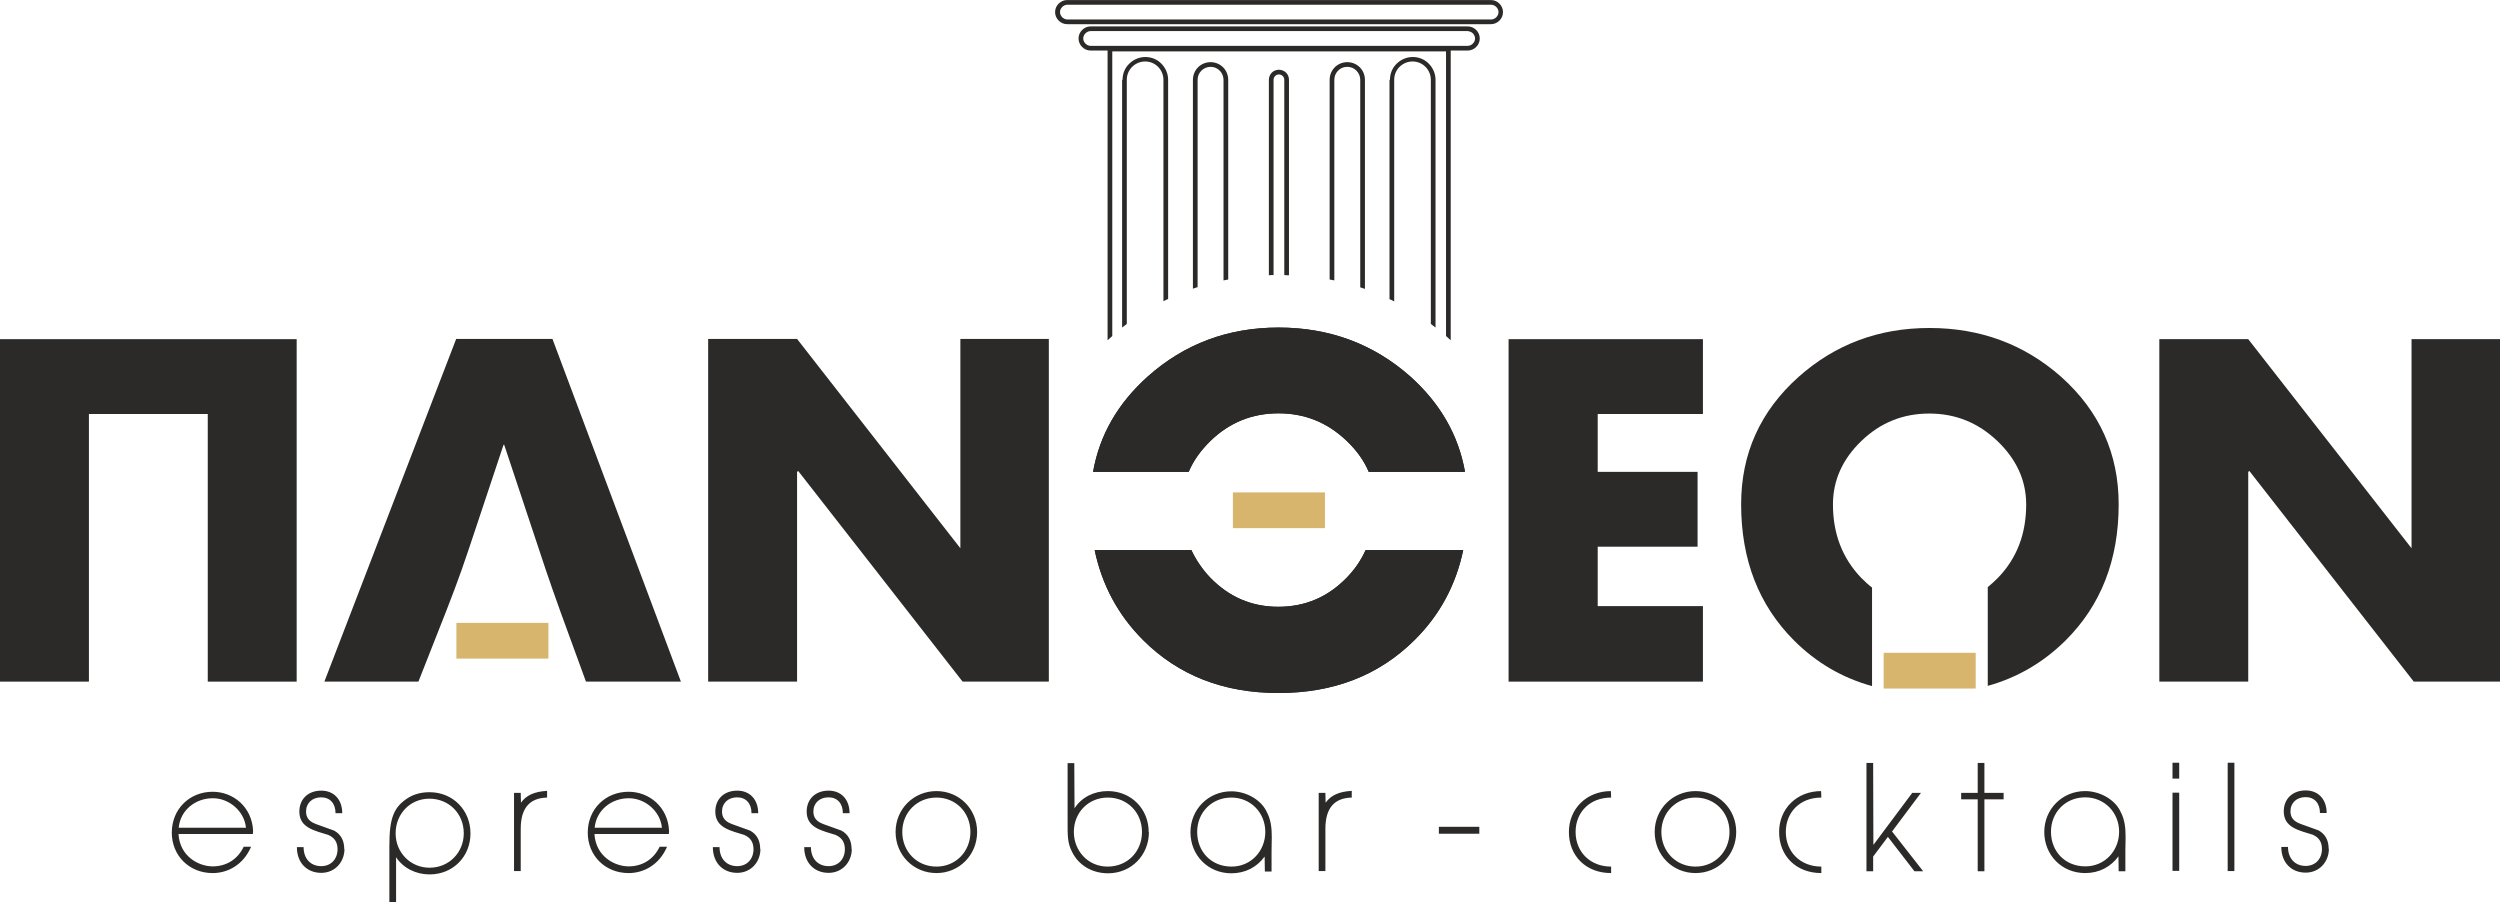
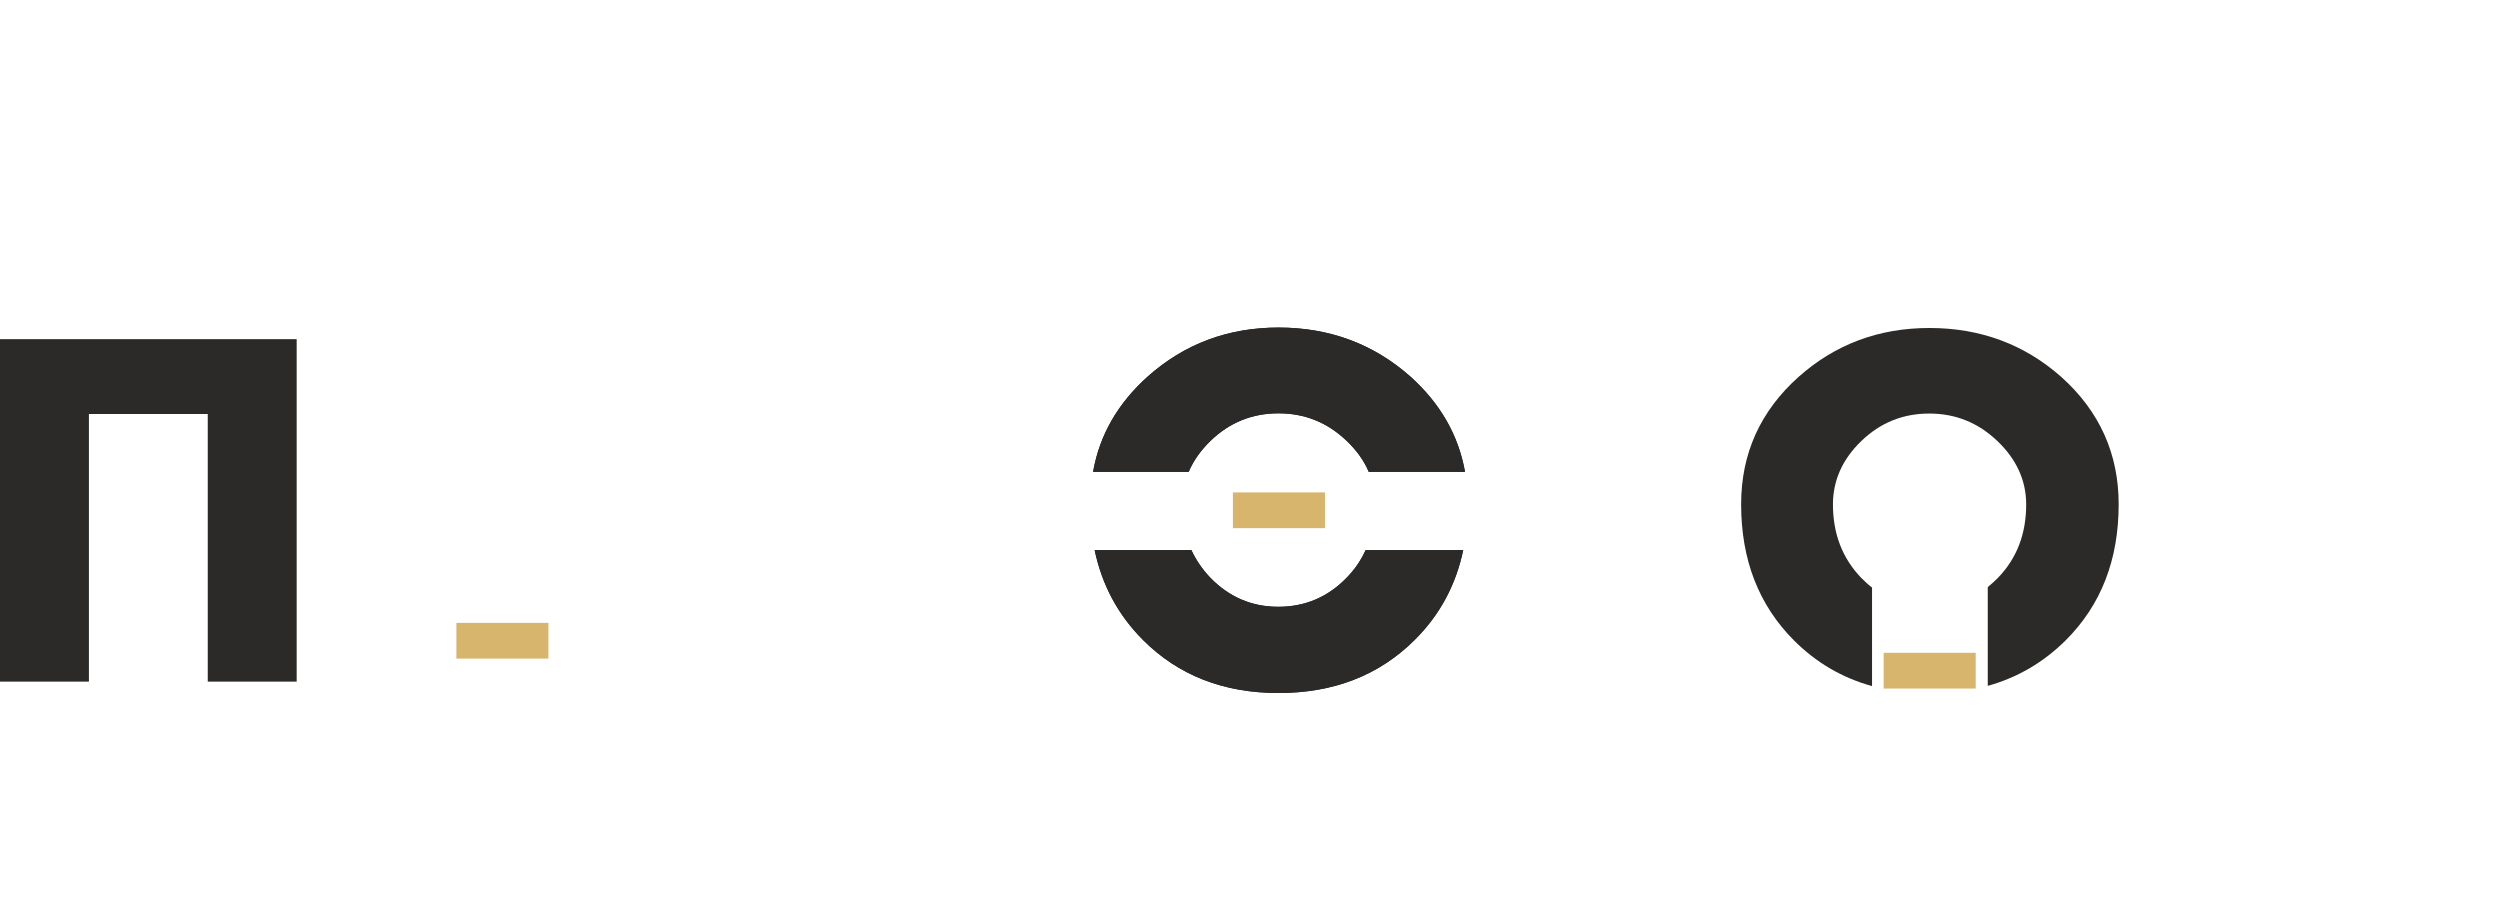
<svg xmlns="http://www.w3.org/2000/svg" xml:space="preserve" width="80.357mm" height="28.998mm" version="1.1" style="shape-rendering:geometricPrecision; text-rendering:geometricPrecision; image-rendering:optimizeQuality; fill-rule:evenodd; clip-rule:evenodd" viewBox="0 0 11.191 4.038">
  <defs>
    <style type="text/css">
   
    .fil0 {fill:#2B2A29}
    .fil2 {fill:#2B2A29}
    .fil1 {fill:#D7B56D}
   
  </style>
  </defs>
  <g id="Layer_x0020_1">
-     <polygon class="fil0" points="9.666,3.051 9.666,1.518 10.064,1.518 10.795,2.454 10.795,1.518 11.191,1.518 11.191,3.051 10.805,3.051 10.069,2.108 10.064,2.112 10.064,3.051 " />
-     <polygon class="fil0" points="7.623,1.853 7.152,1.853 7.152,2.112 7.599,2.112 7.599,2.447 7.152,2.447 7.152,2.713 7.623,2.713 7.623,3.051 6.753,3.051 6.753,1.518 7.623,1.518 " />
    <path class="fil0" d="M5.723 1.466c0.228,0 0.425,0.073 0.59,0.219 0.134,0.12 0.216,0.263 0.245,0.427l-0.431 -0c-0.021,-0.05 -0.054,-0.096 -0.099,-0.139 -0.086,-0.082 -0.187,-0.123 -0.305,-0.123 -0.118,-0 -0.219,0.041 -0.304,0.123 -0.044,0.043 -0.077,0.089 -0.098,0.139l-0.428 -0c0.029,-0.165 0.111,-0.307 0.245,-0.427 0.164,-0.146 0.359,-0.219 0.586,-0.219zm0.827 0.996c-0.033,0.157 -0.105,0.291 -0.218,0.403 -0.159,0.158 -0.362,0.237 -0.609,0.237 -0.246,-0 -0.448,-0.079 -0.606,-0.237 -0.112,-0.112 -0.184,-0.246 -0.217,-0.403l0.433 0c0.021,0.045 0.049,0.086 0.084,0.123 0.084,0.087 0.186,0.131 0.305,0.131 0.121,0 0.223,-0.044 0.307,-0.131 0.036,-0.037 0.064,-0.078 0.084,-0.123l0.435 0z" />
    <path class="fil0" d="M5.723 1.466c0.228,0 0.425,0.073 0.59,0.219 0.134,0.12 0.216,0.263 0.245,0.427l-0.431 -0c-0.021,-0.05 -0.054,-0.096 -0.099,-0.139 -0.086,-0.082 -0.187,-0.123 -0.305,-0.123 -0.118,-0 -0.219,0.041 -0.304,0.123 -0.044,0.043 -0.077,0.089 -0.098,0.139l-0.428 -0c0.029,-0.165 0.111,-0.307 0.245,-0.427 0.164,-0.146 0.359,-0.219 0.586,-0.219zm0.827 0.996c-0.033,0.157 -0.105,0.291 -0.218,0.403 -0.159,0.158 -0.362,0.237 -0.609,0.237 -0.246,-0 -0.448,-0.079 -0.606,-0.237 -0.112,-0.112 -0.184,-0.246 -0.217,-0.403l0.433 0c0.021,0.045 0.049,0.086 0.084,0.123 0.084,0.087 0.186,0.131 0.305,0.131 0.121,0 0.223,-0.044 0.307,-0.131 0.036,-0.037 0.064,-0.078 0.084,-0.123l0.435 0z" />
-     <path class="fil0" d="M3.17 3.051l0 -1.534 0.398 0 0.731 0.937 0 -0.937 0.396 0 0 1.534 -0.386 0 -0.736 -0.943 -0.005 0.004 0 0.939 -0.398 0zm-2.037 0.668c-0.005,-0.108 -0.09,-0.175 -0.181,-0.175 -0.104,-0 -0.183,0.078 -0.183,0.183 0,0.102 0.077,0.181 0.183,0.181 0.069,-0 0.138,-0.038 0.172,-0.118l-0.033 0c-0.028,0.058 -0.079,0.088 -0.139,0.088 -0.062,-0 -0.147,-0.044 -0.153,-0.145l0.333 0 0.001 -0.015zm-0.333 -0.014c0.007,-0.077 0.073,-0.132 0.153,-0.132 0.073,-0 0.141,0.058 0.148,0.132l-0.301 0zm0.741 0.096c0,-0.039 -0.015,-0.066 -0.045,-0.083l-0.036 -0.013 -0.05 -0.018 0.001 0c-0.027,-0.01 -0.041,-0.028 -0.041,-0.054 0,-0.039 0.028,-0.064 0.068,-0.064 0.039,-0 0.064,0.027 0.064,0.071l0.03 0c0,-0.061 -0.037,-0.101 -0.094,-0.101 -0.058,0 -0.098,0.037 -0.098,0.094 0,0.073 0.069,0.085 0.132,0.105l-0.001 -0c0.027,0.012 0.04,0.033 0.04,0.063 0,0.044 -0.029,0.076 -0.073,0.076 -0.047,-0 -0.079,-0.033 -0.079,-0.085l-0.03 -0c0,0.071 0.046,0.115 0.109,0.115 0.062,-0 0.104,-0.049 0.104,-0.107zm0.565 -0.071c0,-0.103 -0.078,-0.184 -0.183,-0.184 -0.036,0 -0.067,0.008 -0.094,0.024 -0.068,0.042 -0.086,0.094 -0.086,0.215l0 0.254 0.03 0 0 -0.202c0.033,0.05 0.09,0.077 0.15,0.077 0.105,0 0.183,-0.08 0.183,-0.183zm-0.03 0c0,0.086 -0.066,0.154 -0.153,0.154 -0.086,0 -0.152,-0.068 -0.152,-0.154 0,-0.086 0.064,-0.155 0.151,-0.155 0.087,-0 0.154,0.066 0.154,0.155zm0.373 -0.19c-0.055,0.003 -0.093,0.019 -0.117,0.053l-0.001 -0.044 -0.03 0 0 0.35 0.03 0 0 -0.189c0,-0.092 0.039,-0.138 0.118,-0.14l0 -0.031zm0.546 0.179c-0.005,-0.108 -0.09,-0.175 -0.181,-0.175 -0.104,-0 -0.183,0.078 -0.183,0.183 0,0.102 0.077,0.181 0.183,0.181 0.069,-0 0.138,-0.038 0.172,-0.118l-0.033 0c-0.028,0.058 -0.079,0.088 -0.139,0.088 -0.062,-0 -0.147,-0.044 -0.153,-0.145l0.333 0 0.001 -0.015zm-0.333 -0.014c0.007,-0.077 0.073,-0.132 0.153,-0.132 0.073,-0 0.141,0.058 0.148,0.132l-0.301 0zm0.741 0.096c0,-0.039 -0.015,-0.066 -0.045,-0.083l-0.036 -0.013 -0.05 -0.018 0.001 0c-0.027,-0.01 -0.041,-0.028 -0.041,-0.054 0,-0.039 0.028,-0.064 0.068,-0.064 0.039,-0 0.064,0.027 0.064,0.071l0.03 0c0,-0.061 -0.037,-0.101 -0.094,-0.101 -0.058,0 -0.098,0.037 -0.098,0.094 0,0.073 0.069,0.085 0.132,0.105l-0.001 -0c0.027,0.012 0.04,0.033 0.04,0.063 0,0.044 -0.029,0.076 -0.073,0.076 -0.047,-0 -0.079,-0.033 -0.079,-0.085l-0.03 -0c0,0.071 0.046,0.115 0.109,0.115 0.062,-0 0.104,-0.049 0.104,-0.107zm0.409 0c0,-0.039 -0.015,-0.066 -0.045,-0.083l-0.036 -0.013 -0.05 -0.018 0.001 0c-0.027,-0.01 -0.041,-0.028 -0.041,-0.054 0,-0.039 0.028,-0.064 0.068,-0.064 0.039,-0 0.064,0.027 0.064,0.071l0.03 0c0,-0.061 -0.037,-0.101 -0.094,-0.101 -0.058,0 -0.098,0.037 -0.098,0.094 0,0.073 0.069,0.085 0.132,0.105l-0.001 -0c0.027,0.012 0.04,0.033 0.04,0.063 0,0.044 -0.029,0.076 -0.073,0.076 -0.047,-0 -0.079,-0.033 -0.079,-0.085l-0.03 -0c0,0.071 0.046,0.115 0.109,0.115 0.062,-0 0.104,-0.049 0.104,-0.107zm0.562 -0.077c0,-0.103 -0.08,-0.183 -0.182,-0.183 -0.102,0 -0.183,0.08 -0.183,0.183 0,0.103 0.08,0.184 0.183,0.184 0.103,-0 0.182,-0.082 0.182,-0.184zm-0.03 0c0,0.086 -0.064,0.155 -0.152,0.155 -0.088,-0 -0.153,-0.068 -0.153,-0.155 0,-0.087 0.066,-0.154 0.153,-0.154 0.087,-0 0.152,0.067 0.152,0.154zm0.798 0c0,-0.103 -0.078,-0.183 -0.183,-0.183 -0.061,0 -0.117,0.027 -0.149,0.077l-0.001 -0.202 -0.03 0 0 0.254c0,0.071 -0.001,0.103 0.02,0.143 0.029,0.06 0.09,0.096 0.161,0.096 0.105,-0 0.183,-0.082 0.183,-0.184zm-0.03 0c0,0.087 -0.064,0.155 -0.154,0.155 -0.088,-0 -0.151,-0.071 -0.151,-0.155 0,-0.087 0.065,-0.154 0.152,-0.154 0.088,-0 0.153,0.067 0.153,0.154zm0.58 0.085c0,-0.024 0.001,-0.042 0.001,-0.06 0,-0.04 -0.003,-0.075 -0.02,-0.11l0 0.001c-0.023,-0.058 -0.093,-0.098 -0.161,-0.098 -0.103,0 -0.183,0.081 -0.183,0.183 0,0.103 0.078,0.184 0.183,0.184 0.063,-0 0.115,-0.028 0.149,-0.075l0.001 0.067 0.03 0 0 -0.091zm-0.028 -0.085c0,0.084 -0.063,0.155 -0.151,0.155 -0.092,-0 -0.154,-0.068 -0.154,-0.155 0,-0.087 0.065,-0.154 0.153,-0.154 0.086,-0 0.152,0.067 0.152,0.154zm0.387 -0.184c-0.055,0.003 -0.093,0.019 -0.117,0.053l-0.001 -0.044 -0.03 0 0 0.35 0.03 0 0 -0.189c0,-0.092 0.039,-0.138 0.118,-0.14l0 -0.031zm0.571 0.161l-0.181 0 0 0.031 0.181 0 0 -0.031zm0.59 -0.16c-0.111,0 -0.189,0.08 -0.189,0.183 0,0.107 0.076,0.184 0.189,0.184l0 -0.029c-0.095,0 -0.159,-0.067 -0.159,-0.155 0,-0.089 0.064,-0.154 0.159,-0.154l-0.001 -0.029zm0.56 0.183c0,-0.103 -0.08,-0.183 -0.182,-0.183 -0.102,0 -0.183,0.08 -0.183,0.183 0,0.103 0.08,0.184 0.183,0.184 0.103,-0 0.182,-0.082 0.182,-0.184zm-0.03 0c0,0.086 -0.064,0.155 -0.152,0.155 -0.088,-0 -0.153,-0.068 -0.153,-0.155 0,-0.087 0.066,-0.154 0.153,-0.154 0.087,-0 0.152,0.067 0.152,0.154zm0.411 -0.183c-0.111,0 -0.189,0.08 -0.189,0.183 0,0.107 0.076,0.184 0.189,0.184l0 -0.029c-0.095,0 -0.159,-0.067 -0.159,-0.155 0,-0.089 0.064,-0.154 0.159,-0.154l-0.001 -0.029zm0.318 0.179l0.128 -0.171 -0.039 0c-0.058,0.077 -0.116,0.155 -0.174,0.233l-0.001 -0.367 -0.03 0 0 0.485 0.03 0 0 -0.066c0.023,-0.031 0.043,-0.058 0.066,-0.088l0.119 0.154 0.039 0 -0.14 -0.179zm0.498 -0.171l-0.086 0 0 -0.134 -0.03 0 0 0.134 -0.074 0 0 0.029 0.074 0 0 0.322 0.03 0 0 -0.322 0.086 0 0 -0.029zm0.545 0.259c0,-0.024 0.001,-0.042 0.001,-0.06 0,-0.04 -0.003,-0.075 -0.02,-0.11l0 0.001c-0.023,-0.058 -0.093,-0.098 -0.161,-0.098 -0.103,0 -0.183,0.081 -0.183,0.183 0,0.103 0.078,0.184 0.183,0.184 0.063,-0 0.115,-0.028 0.149,-0.075l0.001 0.067 0.03 0 0 -0.091zm-0.028 -0.085c0,0.084 -0.063,0.155 -0.151,0.155 -0.092,-0 -0.154,-0.068 -0.154,-0.155 0,-0.087 0.065,-0.154 0.153,-0.154 0.086,-0 0.152,0.067 0.152,0.154zm0.269 -0.309l-0.03 0 0 0.071 0.03 0 0 -0.071zm0 0.134l-0.03 0 0 0.35 0.03 0 0 -0.35zm0.247 -0.134l-0.03 0 0 0.485 0.03 0 0 -0.485zm0.422 0.386c0,-0.039 -0.015,-0.066 -0.045,-0.083l-0.036 -0.013 -0.05 -0.018 0.001 0c-0.027,-0.01 -0.041,-0.028 -0.041,-0.054 0,-0.039 0.028,-0.064 0.068,-0.064 0.039,-0 0.064,0.027 0.064,0.071l0.03 0c0,-0.061 -0.037,-0.101 -0.094,-0.101 -0.058,0 -0.098,0.037 -0.098,0.094 0,0.073 0.069,0.085 0.132,0.105l-0.001 -0c0.027,0.012 0.04,0.033 0.04,0.063 0,0.044 -0.029,0.076 -0.073,0.076 -0.047,-0 -0.079,-0.033 -0.079,-0.085l-0.03 -0c0,0.071 0.046,0.115 0.109,0.115 0.062,-0 0.104,-0.049 0.104,-0.107z" />
-     <path class="fil0" d="M2.256 1.991l-0.002 0c-0.223,0.665 -0.153,0.483 -0.381,1.06l-0.421 -0 0.59 -1.534 0.431 0 0.575 1.534 -0.425 0c-0.203,-0.552 -0.158,-0.439 -0.366,-1.06z" />
    <polygon class="fil0" points="1.328,1.518 1.328,3.051 0.93,3.051 0.93,1.853 0.398,1.853 0.398,3.051 -0,3.051 -0,1.518 " />
    <path class="fil1" d="M8.432 2.922l0.412 0 0 0.16 -0.412 0 0 -0.16zm-2.913 -0.718l0.412 0 0 0.16 -0.412 0 0 -0.16zm-3.476 0.584l0.412 0 0 0.16 -0.412 0 0 -0.16z" />
    <path class="fil0" d="M8.636 1.851c-0.118,0 -0.219,0.041 -0.304,0.123 -0.085,0.082 -0.127,0.177 -0.127,0.284 0,0.131 0.042,0.24 0.126,0.328 0.016,0.016 0.032,0.031 0.049,0.044l0 0.441c-0.134,-0.037 -0.25,-0.105 -0.349,-0.204 -0.158,-0.158 -0.237,-0.361 -0.237,-0.61 0,-0.227 0.086,-0.417 0.257,-0.57 0.164,-0.146 0.359,-0.219 0.586,-0.219 0.228,0 0.425,0.073 0.59,0.219 0.171,0.153 0.257,0.344 0.257,0.57 0,0.249 -0.079,0.452 -0.238,0.61 -0.099,0.098 -0.215,0.166 -0.348,0.203l0 -0.442c0.016,-0.013 0.031,-0.027 0.046,-0.042 0.084,-0.087 0.126,-0.196 0.126,-0.328 0,-0.107 -0.043,-0.202 -0.129,-0.284 -0.086,-0.082 -0.187,-0.123 -0.305,-0.123z" />
-     <path class="fil2" d="M4.777 0l1.897 0c0.015,0 0.028,0.006 0.038,0.016l0 0c0.01,0.01 0.016,0.023 0.016,0.038l0 0c0,0.015 -0.006,0.028 -0.016,0.038l0 0c-0.01,0.01 -0.023,0.016 -0.038,0.016l-1.897 -0c-0.015,0 -0.028,-0.006 -0.038,-0.016l0 -0 -0 -0c-0.01,-0.01 -0.016,-0.023 -0.016,-0.038l0 -0c0,-0.015 0.006,-0.028 0.016,-0.038l0 -0 0 -0c0.01,-0.01 0.023,-0.016 0.038,-0.016zm1.717 0.226l0 1.297 -0.011 -0.01 -0.01 -0.009 0 -1.274 -1.494 0 0 1.274 -0.01 0.009 -0.011 0.01 0 -1.297 -0.076 0c-0.015,0 -0.028,-0.006 -0.038,-0.016l-0 -0c-0.01,-0.01 -0.016,-0.023 -0.016,-0.038l0 -0c0,-0.015 0.006,-0.028 0.016,-0.038l0 -0c0.01,-0.01 0.023,-0.016 0.038,-0.016l1.688 -0c0.015,0 0.028,0.006 0.038,0.016l0 0c0.01,0.01 0.016,0.023 0.016,0.038l0 0c0,0.015 -0.006,0.028 -0.016,0.038l-0 0c-0.01,0.01 -0.023,0.016 -0.038,0.016l-0.076 -0zm0.181 -0.205l-1.897 0c-0.009,0 -0.017,0.004 -0.023,0.01l-0 0c-0.006,0.006 -0.01,0.014 -0.01,0.023l0 0c0,0.009 0.004,0.017 0.01,0.023l0 0c0.006,0.006 0.014,0.01 0.023,0.01l1.897 0c0.009,0 0.017,-0.004 0.023,-0.01l0 0c0.006,-0.006 0.01,-0.014 0.01,-0.023l0 -0c0,-0.009 -0.004,-0.017 -0.01,-0.023l0 0c-0.006,-0.006 -0.014,-0.01 -0.023,-0.01zm-0.105 0.118l-1.688 0c-0.009,0 -0.017,0.004 -0.023,0.01l-0 0c-0.006,0.006 -0.01,0.014 -0.01,0.023l0 0c0,0.009 0.004,0.017 0.01,0.023l0 0c0.006,0.006 0.014,0.01 0.023,0.01l1.688 -0c0.009,0 0.017,-0.004 0.023,-0.01l0 -0c0.006,-0.006 0.01,-0.014 0.01,-0.023l0 -0c0,-0.009 -0.004,-0.017 -0.01,-0.023l-0 -0c-0.006,-0.006 -0.014,-0.009 -0.023,-0.01zm-1.545 0.218c0,-0.028 0.011,-0.054 0.03,-0.072 0.018,-0.018 0.044,-0.03 0.072,-0.03 0.028,0 0.054,0.011 0.072,0.03 0.018,0.018 0.03,0.044 0.03,0.072l0 0.981c-0.007,0.003 -0.014,0.007 -0.021,0.01l0 -0.991c0,-0.022 -0.009,-0.043 -0.024,-0.058 -0.015,-0.015 -0.035,-0.024 -0.058,-0.024 -0.022,-0 -0.043,0.009 -0.058,0.024 -0.015,0.015 -0.024,0.035 -0.024,0.058l0 1.093c-0.007,0.005 -0.014,0.011 -0.021,0.016l0 -1.109zm1.197 0c0,-0.028 0.011,-0.054 0.03,-0.072 0.018,-0.018 0.044,-0.03 0.072,-0.03 0.028,0 0.054,0.011 0.072,0.03 0.018,0.018 0.03,0.044 0.03,0.072l0 1.109c-0.007,-0.005 -0.014,-0.011 -0.021,-0.016l0 -1.093c0,-0.022 -0.009,-0.043 -0.024,-0.058 -0.015,-0.015 -0.035,-0.024 -0.058,-0.024 -0.022,-0 -0.043,0.009 -0.058,0.024 -0.015,0.015 -0.024,0.035 -0.024,0.058l0 0.992c-0.007,-0.004 -0.014,-0.007 -0.021,-0.01l0 -0.982zm-0.27 0c0,-0.022 0.009,-0.042 0.023,-0.056l0 0c0.014,-0.014 0.034,-0.023 0.056,-0.023 0.022,0 0.042,0.009 0.056,0.023 0.014,0.014 0.023,0.034 0.023,0.056l0 0.936c-0.007,-0.002 -0.014,-0.005 -0.021,-0.007l0 -0.929c0,-0.016 -0.007,-0.031 -0.017,-0.041 -0.011,-0.011 -0.025,-0.017 -0.041,-0.017 -0.016,-0 -0.031,0.006 -0.041,0.017l0 0c-0.011,0.011 -0.017,0.025 -0.017,0.041l0 0.898c-0.007,-0.001 -0.014,-0.003 -0.021,-0.004l0 -0.894zm-0.612 0c0,-0.022 0.009,-0.042 0.023,-0.056 0.014,-0.014 0.034,-0.023 0.056,-0.023 0.022,0 0.042,0.009 0.056,0.023l0 -0c0.014,0.014 0.023,0.034 0.023,0.056l0 0.894c-0.007,0.001 -0.014,0.003 -0.021,0.004l0 -0.898c0,-0.016 -0.007,-0.031 -0.017,-0.041l0 -0c-0.011,-0.011 -0.025,-0.017 -0.041,-0.017 -0.016,-0 -0.031,0.007 -0.041,0.017 -0.011,0.011 -0.017,0.025 -0.017,0.041l0 0.928c-0.007,0.002 -0.014,0.005 -0.021,0.007l0 -0.935zm0.34 0c0,-0.012 0.005,-0.024 0.013,-0.032l0 -0c0.008,-0.008 0.019,-0.013 0.032,-0.013 0.012,0 0.024,0.005 0.032,0.013l0 0c0.008,0.008 0.013,0.019 0.013,0.032l0 0.875c-0.007,-0 -0.014,-0 -0.021,-0.001l0 -0.874c0,-0.007 -0.003,-0.013 -0.007,-0.017l-0 -0c-0.004,-0.004 -0.01,-0.007 -0.017,-0.007 -0.007,-0 -0.013,0.003 -0.017,0.007l-0 0c-0.004,0.004 -0.007,0.01 -0.007,0.017l0 0.874c-0.007,0 -0.014,0 -0.021,0.001l0 -0.875z" />
  </g>
</svg>